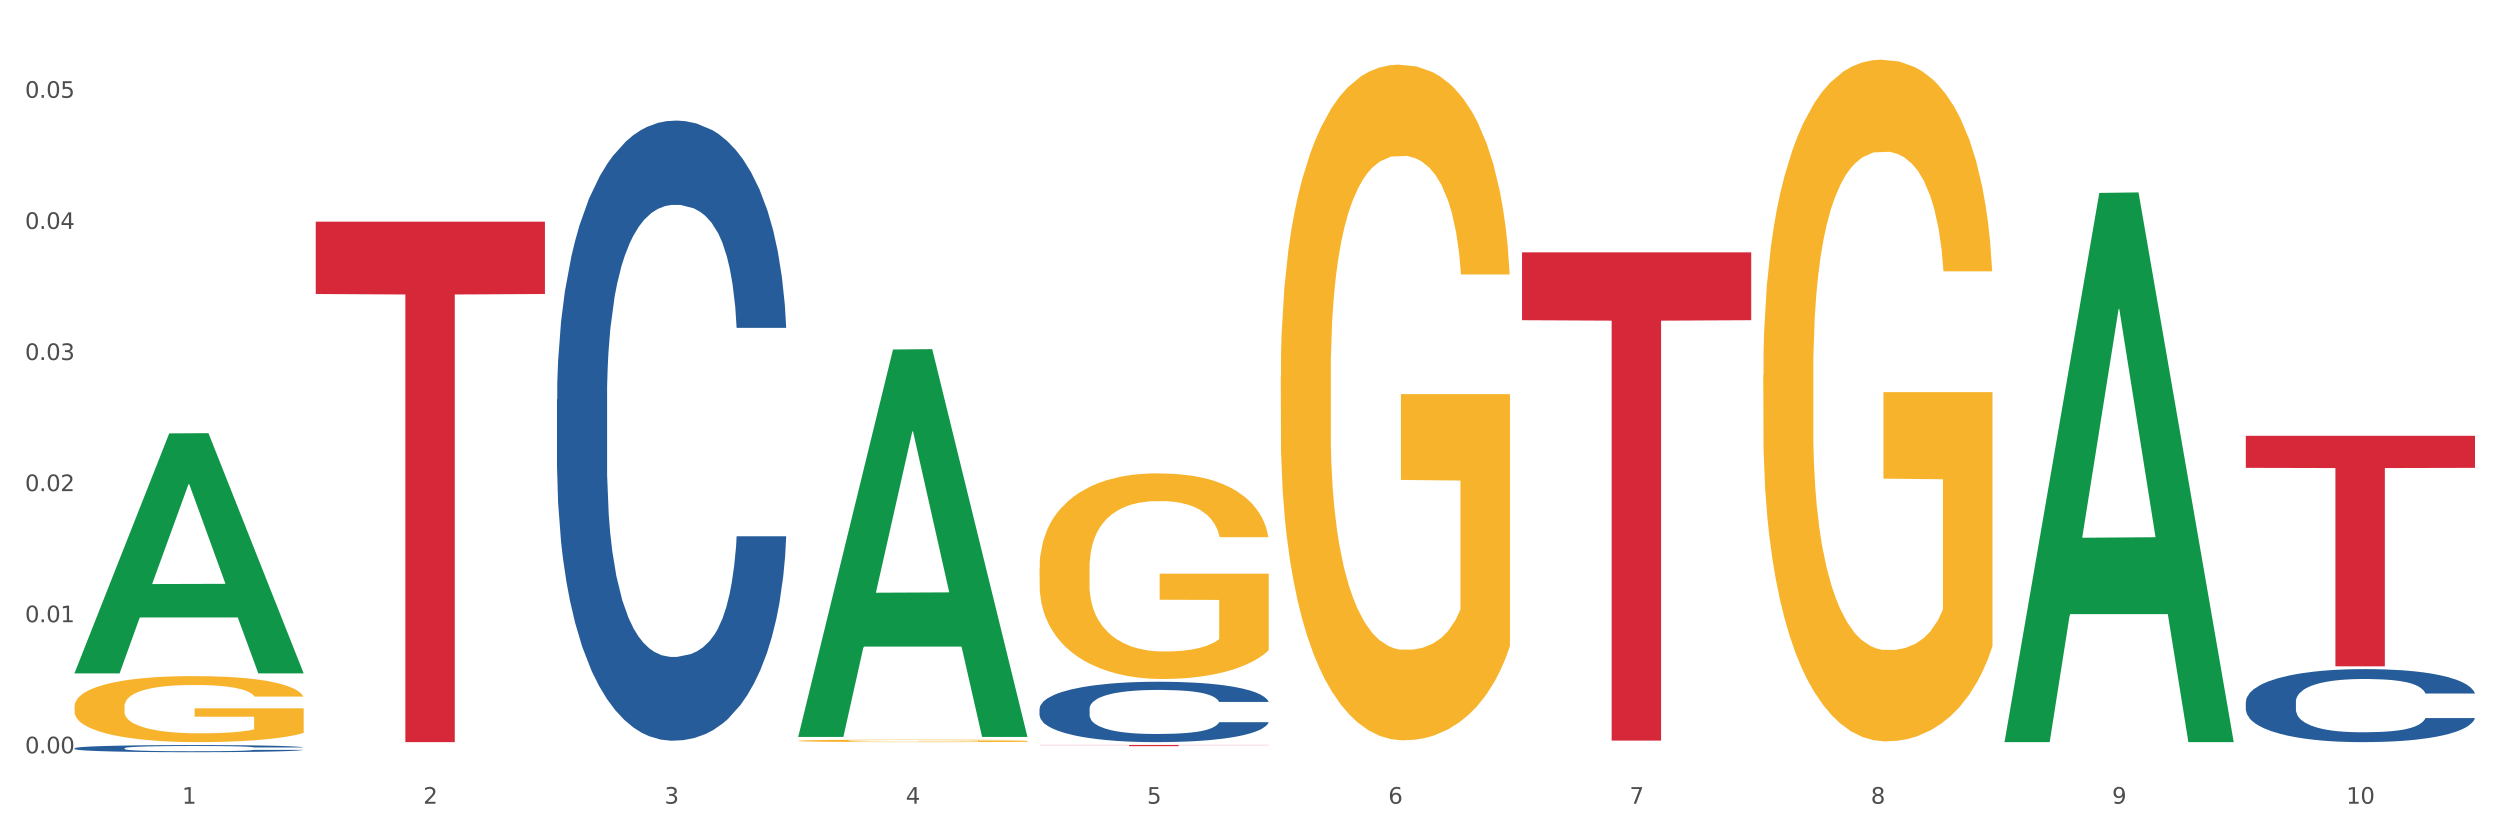
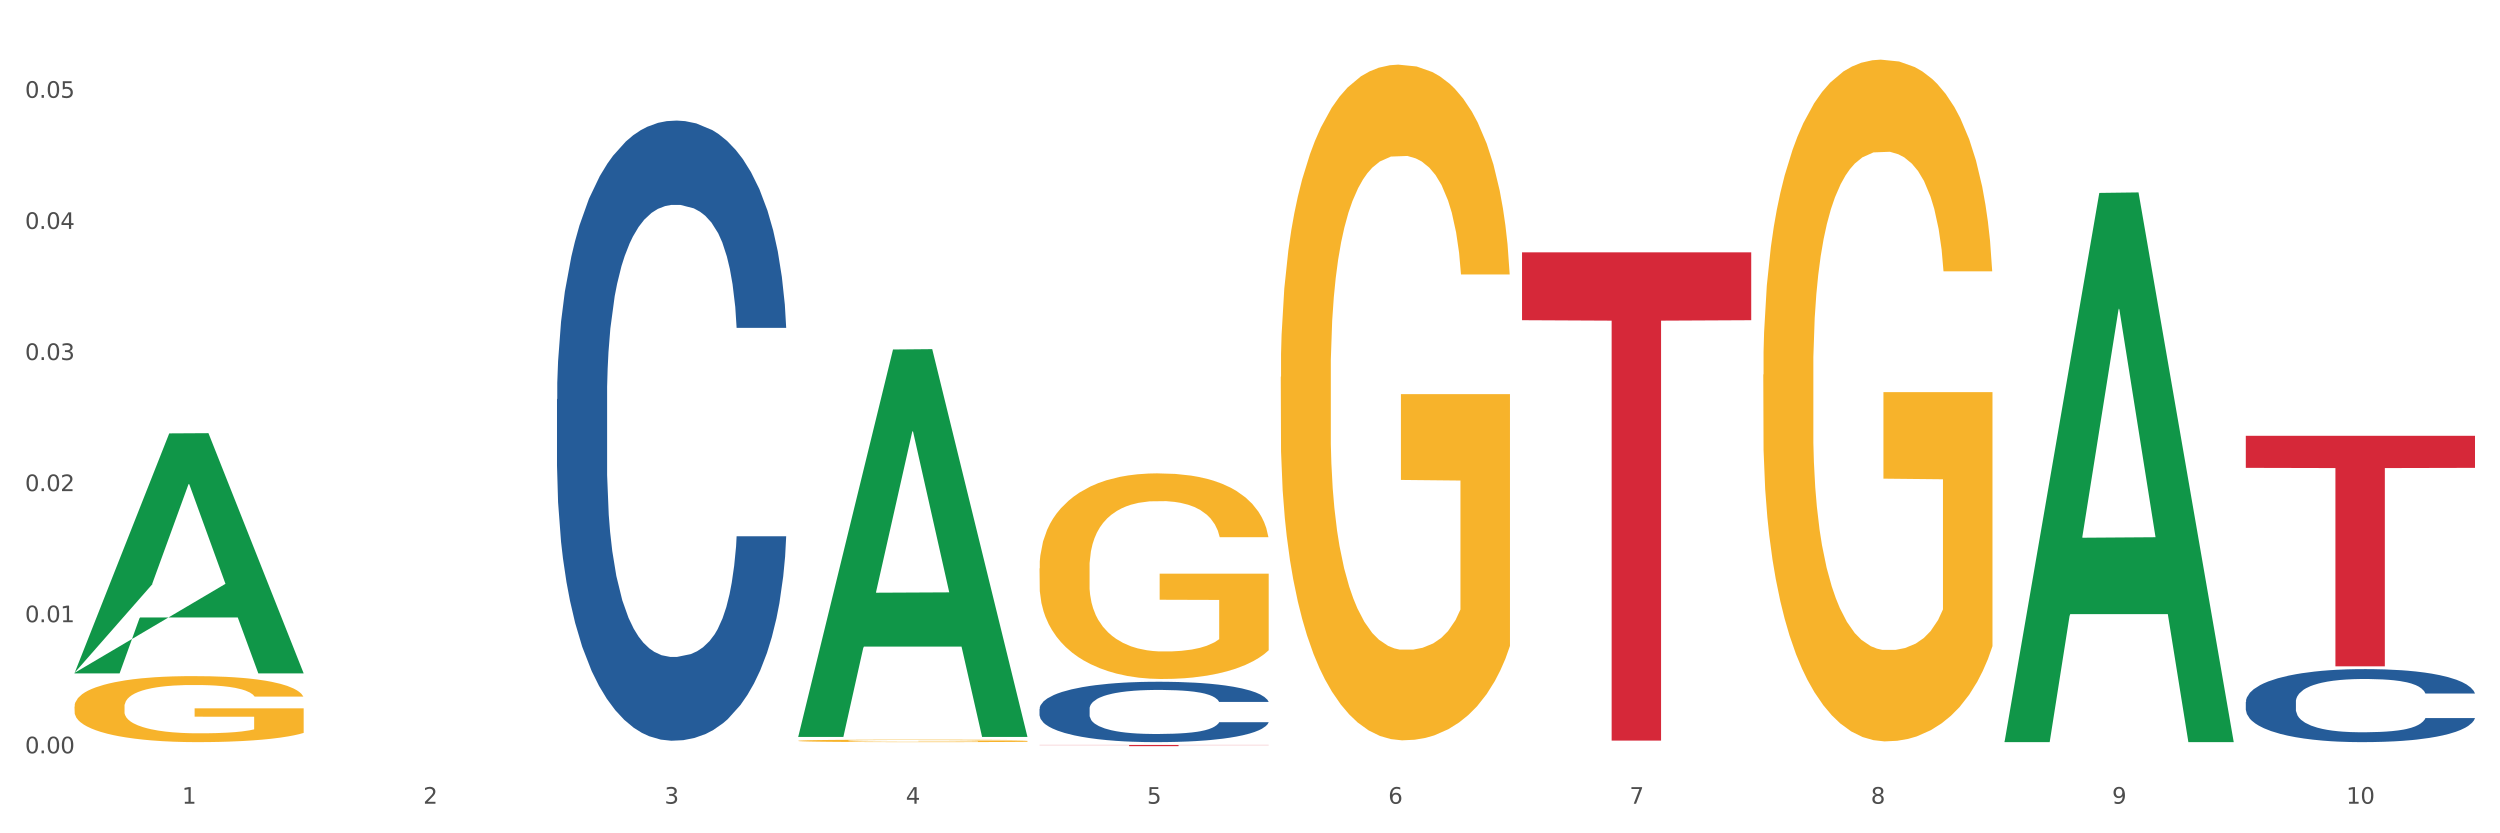
<svg xmlns="http://www.w3.org/2000/svg" xmlns:xlink="http://www.w3.org/1999/xlink" width="1080pt" height="360pt" viewBox="0 0 1080 360" version="1.1">
  <rect x="0" y="0" width="1080" height="360" fill="#333333" stroke="none" />
  <defs>
    <style type="text/css">*{stroke-linejoin: round; stroke-linecap: butt}</style>
  </defs>
  <g id="figure_1">
    <g id="patch_1">
      <path d="M 0 360  L 1080 360  L 1080 0  L 0 0  z " style="fill: #ffffff; stroke: #ffffff; stroke-linejoin: miter" />
    </g>
    <g id="axes_1">
      <g id="matplotlib.axis_1">
        <g id="xtick_1">
          <g id="text_1">
            <g style="fill: #4d4d4d" transform="translate(78.627 347.204) scale(0.096 -0.096)">
              <defs>
                <path id="DejaVuSans-31" d="M 794 531  L 1825 531  L 1825 4091  L 703 3866  L 703 4441  L 1819 4666  L 2450 4666  L 2450 531  L 3481 531  L 3481 0  L 794 0  L 794 531  z " transform="scale(0.016)" />
              </defs>
              <use xlink:href="#DejaVuSans-31" />
            </g>
          </g>
        </g>
        <g id="xtick_2">
          <g id="text_2">
            <g style="fill: #4d4d4d" transform="translate(182.851 347.204) scale(0.096 -0.096)">
              <defs>
                <path id="DejaVuSans-32" d="M 1228 531  L 3431 531  L 3431 0  L 469 0  L 469 531  Q 828 903 1448 1529  Q 2069 2156 2228 2338  Q 2531 2678 2651 2914  Q 2772 3150 2772 3378  Q 2772 3750 2511 3984  Q 2250 4219 1831 4219  Q 1534 4219 1204 4116  Q 875 4013 500 3803  L 500 4441  Q 881 4594 1212 4672  Q 1544 4750 1819 4750  Q 2544 4750 2975 4387  Q 3406 4025 3406 3419  Q 3406 3131 3298 2873  Q 3191 2616 2906 2266  Q 2828 2175 2409 1742  Q 1991 1309 1228 531  z " transform="scale(0.016)" />
              </defs>
              <use xlink:href="#DejaVuSans-32" />
            </g>
          </g>
        </g>
        <g id="xtick_3">
          <g id="text_3">
            <g style="fill: #4d4d4d" transform="translate(287.074 347.204) scale(0.096 -0.096)">
              <defs>
                <path id="DejaVuSans-33" d="M 2597 2516  Q 3050 2419 3304 2112  Q 3559 1806 3559 1356  Q 3559 666 3084 287  Q 2609 -91 1734 -91  Q 1441 -91 1130 -33  Q 819 25 488 141  L 488 750  Q 750 597 1062 519  Q 1375 441 1716 441  Q 2309 441 2620 675  Q 2931 909 2931 1356  Q 2931 1769 2642 2001  Q 2353 2234 1838 2234  L 1294 2234  L 1294 2753  L 1863 2753  Q 2328 2753 2575 2939  Q 2822 3125 2822 3475  Q 2822 3834 2567 4026  Q 2313 4219 1838 4219  Q 1578 4219 1281 4162  Q 984 4106 628 3988  L 628 4550  Q 988 4650 1302 4700  Q 1616 4750 1894 4750  Q 2613 4750 3031 4423  Q 3450 4097 3450 3541  Q 3450 3153 3228 2886  Q 3006 2619 2597 2516  z " transform="scale(0.016)" />
              </defs>
              <use xlink:href="#DejaVuSans-33" />
            </g>
          </g>
        </g>
        <g id="xtick_4">
          <g id="text_4">
            <g style="fill: #4d4d4d" transform="translate(391.298 347.204) scale(0.096 -0.096)">
              <defs>
                <path id="DejaVuSans-34" d="M 2419 4116  L 825 1625  L 2419 1625  L 2419 4116  z M 2253 4666  L 3047 4666  L 3047 1625  L 3713 1625  L 3713 1100  L 3047 1100  L 3047 0  L 2419 0  L 2419 1100  L 313 1100  L 313 1709  L 2253 4666  z " transform="scale(0.016)" />
              </defs>
              <use xlink:href="#DejaVuSans-34" />
            </g>
          </g>
        </g>
        <g id="xtick_5">
          <g id="text_5">
            <g style="fill: #4d4d4d" transform="translate(495.522 347.204) scale(0.096 -0.096)">
              <defs>
                <path id="DejaVuSans-35" d="M 691 4666  L 3169 4666  L 3169 4134  L 1269 4134  L 1269 2991  Q 1406 3038 1543 3061  Q 1681 3084 1819 3084  Q 2600 3084 3056 2656  Q 3513 2228 3513 1497  Q 3513 744 3044 326  Q 2575 -91 1722 -91  Q 1428 -91 1123 -41  Q 819 9 494 109  L 494 744  Q 775 591 1075 516  Q 1375 441 1709 441  Q 2250 441 2565 725  Q 2881 1009 2881 1497  Q 2881 1984 2565 2268  Q 2250 2553 1709 2553  Q 1456 2553 1204 2497  Q 953 2441 691 2322  L 691 4666  z " transform="scale(0.016)" />
              </defs>
              <use xlink:href="#DejaVuSans-35" />
            </g>
          </g>
        </g>
        <g id="xtick_6">
          <g id="text_6">
            <g style="fill: #4d4d4d" transform="translate(599.745 347.204) scale(0.096 -0.096)">
              <defs>
                <path id="DejaVuSans-36" d="M 2113 2584  Q 1688 2584 1439 2293  Q 1191 2003 1191 1497  Q 1191 994 1439 701  Q 1688 409 2113 409  Q 2538 409 2786 701  Q 3034 994 3034 1497  Q 3034 2003 2786 2293  Q 2538 2584 2113 2584  z M 3366 4563  L 3366 3988  Q 3128 4100 2886 4159  Q 2644 4219 2406 4219  Q 1781 4219 1451 3797  Q 1122 3375 1075 2522  Q 1259 2794 1537 2939  Q 1816 3084 2150 3084  Q 2853 3084 3261 2657  Q 3669 2231 3669 1497  Q 3669 778 3244 343  Q 2819 -91 2113 -91  Q 1303 -91 875 529  Q 447 1150 447 2328  Q 447 3434 972 4092  Q 1497 4750 2381 4750  Q 2619 4750 2861 4703  Q 3103 4656 3366 4563  z " transform="scale(0.016)" />
              </defs>
              <use xlink:href="#DejaVuSans-36" />
            </g>
          </g>
        </g>
        <g id="xtick_7">
          <g id="text_7">
            <g style="fill: #4d4d4d" transform="translate(703.969 347.204) scale(0.096 -0.096)">
              <defs>
                <path id="DejaVuSans-37" d="M 525 4666  L 3525 4666  L 3525 4397  L 1831 0  L 1172 0  L 2766 4134  L 525 4134  L 525 4666  z " transform="scale(0.016)" />
              </defs>
              <use xlink:href="#DejaVuSans-37" />
            </g>
          </g>
        </g>
        <g id="xtick_8">
          <g id="text_8">
            <g style="fill: #4d4d4d" transform="translate(808.193 347.204) scale(0.096 -0.096)">
              <defs>
                <path id="DejaVuSans-38" d="M 2034 2216  Q 1584 2216 1326 1975  Q 1069 1734 1069 1313  Q 1069 891 1326 650  Q 1584 409 2034 409  Q 2484 409 2743 651  Q 3003 894 3003 1313  Q 3003 1734 2745 1975  Q 2488 2216 2034 2216  z M 1403 2484  Q 997 2584 770 2862  Q 544 3141 544 3541  Q 544 4100 942 4425  Q 1341 4750 2034 4750  Q 2731 4750 3128 4425  Q 3525 4100 3525 3541  Q 3525 3141 3298 2862  Q 3072 2584 2669 2484  Q 3125 2378 3379 2068  Q 3634 1759 3634 1313  Q 3634 634 3220 271  Q 2806 -91 2034 -91  Q 1263 -91 848 271  Q 434 634 434 1313  Q 434 1759 690 2068  Q 947 2378 1403 2484  z M 1172 3481  Q 1172 3119 1398 2916  Q 1625 2713 2034 2713  Q 2441 2713 2670 2916  Q 2900 3119 2900 3481  Q 2900 3844 2670 4047  Q 2441 4250 2034 4250  Q 1625 4250 1398 4047  Q 1172 3844 1172 3481  z " transform="scale(0.016)" />
              </defs>
              <use xlink:href="#DejaVuSans-38" />
            </g>
          </g>
        </g>
        <g id="xtick_9">
          <g id="text_9">
            <g style="fill: #4d4d4d" transform="translate(912.416 347.204) scale(0.096 -0.096)">
              <defs>
                <path id="DejaVuSans-39" d="M 703 97  L 703 672  Q 941 559 1184 500  Q 1428 441 1663 441  Q 2288 441 2617 861  Q 2947 1281 2994 2138  Q 2813 1869 2534 1725  Q 2256 1581 1919 1581  Q 1219 1581 811 2004  Q 403 2428 403 3163  Q 403 3881 828 4315  Q 1253 4750 1959 4750  Q 2769 4750 3195 4129  Q 3622 3509 3622 2328  Q 3622 1225 3098 567  Q 2575 -91 1691 -91  Q 1453 -91 1209 -44  Q 966 3 703 97  z M 1959 2075  Q 2384 2075 2632 2365  Q 2881 2656 2881 3163  Q 2881 3666 2632 3958  Q 2384 4250 1959 4250  Q 1534 4250 1286 3958  Q 1038 3666 1038 3163  Q 1038 2656 1286 2365  Q 1534 2075 1959 2075  z " transform="scale(0.016)" />
              </defs>
              <use xlink:href="#DejaVuSans-39" />
            </g>
          </g>
        </g>
        <g id="xtick_10">
          <g id="text_10">
            <g style="fill: #4d4d4d" transform="translate(1013.586 347.204) scale(0.096 -0.096)">
              <defs>
                <path id="DejaVuSans-30" d="M 2034 4250  Q 1547 4250 1301 3770  Q 1056 3291 1056 2328  Q 1056 1369 1301 889  Q 1547 409 2034 409  Q 2525 409 2770 889  Q 3016 1369 3016 2328  Q 3016 3291 2770 3770  Q 2525 4250 2034 4250  z M 2034 4750  Q 2819 4750 3233 4129  Q 3647 3509 3647 2328  Q 3647 1150 3233 529  Q 2819 -91 2034 -91  Q 1250 -91 836 529  Q 422 1150 422 2328  Q 422 3509 836 4129  Q 1250 4750 2034 4750  z " transform="scale(0.016)" />
              </defs>
              <use xlink:href="#DejaVuSans-31" />
              <use xlink:href="#DejaVuSans-30" transform="translate(63.623 0)" />
            </g>
          </g>
        </g>
        <g id="xtick_11" />
        <g id="xtick_12" />
        <g id="xtick_13" />
        <g id="xtick_14" />
        <g id="xtick_15" />
        <g id="xtick_16" />
        <g id="xtick_17" />
        <g id="xtick_18" />
        <g id="xtick_19" />
      </g>
      <g id="matplotlib.axis_2">
        <g id="ytick_1">
          <g id="text_11">
            <g style="fill: #4d4d4d" transform="translate(10.8 325.435) scale(0.096 -0.096)">
              <defs>
                <path id="DejaVuSans-2e" d="M 684 794  L 1344 794  L 1344 0  L 684 0  L 684 794  z " transform="scale(0.016)" />
              </defs>
              <use xlink:href="#DejaVuSans-30" />
              <use xlink:href="#DejaVuSans-2e" transform="translate(63.623 0)" />
              <use xlink:href="#DejaVuSans-30" transform="translate(95.41 0)" />
              <use xlink:href="#DejaVuSans-30" transform="translate(159.033 0)" />
            </g>
          </g>
        </g>
        <g id="ytick_2">
          <g id="text_12">
            <g style="fill: #4d4d4d" transform="translate(10.8 268.799) scale(0.096 -0.096)">
              <use xlink:href="#DejaVuSans-30" />
              <use xlink:href="#DejaVuSans-2e" transform="translate(63.623 0)" />
              <use xlink:href="#DejaVuSans-30" transform="translate(95.41 0)" />
              <use xlink:href="#DejaVuSans-31" transform="translate(159.033 0)" />
            </g>
          </g>
        </g>
        <g id="ytick_3">
          <g id="text_13">
            <g style="fill: #4d4d4d" transform="translate(10.8 212.163) scale(0.096 -0.096)">
              <use xlink:href="#DejaVuSans-30" />
              <use xlink:href="#DejaVuSans-2e" transform="translate(63.623 0)" />
              <use xlink:href="#DejaVuSans-30" transform="translate(95.41 0)" />
              <use xlink:href="#DejaVuSans-32" transform="translate(159.033 0)" />
            </g>
          </g>
        </g>
        <g id="ytick_4">
          <g id="text_14">
            <g style="fill: #4d4d4d" transform="translate(10.8 155.528) scale(0.096 -0.096)">
              <use xlink:href="#DejaVuSans-30" />
              <use xlink:href="#DejaVuSans-2e" transform="translate(63.623 0)" />
              <use xlink:href="#DejaVuSans-30" transform="translate(95.41 0)" />
              <use xlink:href="#DejaVuSans-33" transform="translate(159.033 0)" />
            </g>
          </g>
        </g>
        <g id="ytick_5">
          <g id="text_15">
            <g style="fill: #4d4d4d" transform="translate(10.8 98.892) scale(0.096 -0.096)">
              <use xlink:href="#DejaVuSans-30" />
              <use xlink:href="#DejaVuSans-2e" transform="translate(63.623 0)" />
              <use xlink:href="#DejaVuSans-30" transform="translate(95.41 0)" />
              <use xlink:href="#DejaVuSans-34" transform="translate(159.033 0)" />
            </g>
          </g>
        </g>
        <g id="ytick_6">
          <g id="text_16">
            <g style="fill: #4d4d4d" transform="translate(10.8 42.256) scale(0.096 -0.096)">
              <use xlink:href="#DejaVuSans-30" />
              <use xlink:href="#DejaVuSans-2e" transform="translate(63.623 0)" />
              <use xlink:href="#DejaVuSans-30" transform="translate(95.41 0)" />
              <use xlink:href="#DejaVuSans-35" transform="translate(159.033 0)" />
            </g>
          </g>
        </g>
        <g id="ytick_7" />
        <g id="ytick_8" />
        <g id="ytick_9" />
        <g id="ytick_10" />
        <g id="ytick_11" />
      </g>
      <g id="PolyCollection_1">
-         <path d="M 32.175 290.702  L 32.277 290.605  L 73.107 187.221  L 90.051 187.123  L 131.187 290.897  L 111.589 290.897  L 102.709 266.732  L 60.552 266.732  L 60.246 267.121  L 51.671 290.897  L 32.175 290.897  L 32.175 290.702  L 65.86 252.311  L 97.401 252.213  L 81.783 209.242  L 81.579 209.047  L 81.375 209.339  L 65.758 252.213  L 65.86 252.311  L 32.175 290.702  z " clip-path="url(#p5974b1e713)" style="fill: #109648" />
+         <path d="M 32.175 290.702  L 32.277 290.605  L 73.107 187.221  L 90.051 187.123  L 131.187 290.897  L 111.589 290.897  L 102.709 266.732  L 60.552 266.732  L 60.246 267.121  L 51.671 290.897  L 32.175 290.897  L 32.175 290.702  L 97.401 252.213  L 81.783 209.242  L 81.579 209.047  L 81.375 209.339  L 65.758 252.213  L 65.86 252.311  L 32.175 290.702  z " clip-path="url(#p5974b1e713)" style="fill: #109648" />
        <path d="M 449.069 245.541  L 449.186 245.46  L 449.186 242.539  L 449.42 240.024  L 450.589 233.939  L 452.343 228.909  L 453.628 226.231  L 454.914 224.04  L 456.434 221.85  L 458.304 219.578  L 461.694 216.251  L 463.799 214.548  L 466.37 212.763  L 471.046 210.166  L 474.436 208.706  L 477.943 207.489  L 483.671 206.028  L 487.412 205.379  L 491.386 204.892  L 496.179 204.568  L 499.803 204.487  L 507.752 204.73  L 514.532 205.46  L 517.805 206.028  L 522.014 207.002  L 524.235 207.651  L 527.859 208.949  L 531.599 210.653  L 534.171 212.113  L 538.029 214.872  L 540.951 217.631  L 543.64 221.038  L 545.043 223.391  L 546.095 225.582  L 547.03 228.097  L 547.965 232.073  L 526.923 232.073  L 526.105 229.233  L 524.819 226.556  L 522.949 223.959  L 521.312 222.337  L 518.507 220.308  L 515.935 219.01  L 513.246 218.036  L 509.973 217.225  L 507.401 216.819  L 503.778 216.495  L 496.647 216.576  L 491.854 217.225  L 488.581 218.036  L 486.477 218.767  L 484.606 219.578  L 482.502 220.714  L 480.047 222.418  L 478.294 223.959  L 476.54 225.907  L 475.138 227.854  L 473.852 230.126  L 472.8 232.56  L 471.981 235.075  L 471.28 238.158  L 470.696 243.27  L 470.696 254.385  L 470.929 256.9  L 471.514 260.227  L 472.215 262.742  L 473.384 265.744  L 474.436 267.773  L 476.424 270.694  L 478.645 273.128  L 480.398 274.669  L 482.152 275.967  L 485.191 277.752  L 488.581 279.213  L 491.503 280.105  L 495.478 280.917  L 498.167 281.241  L 500.505 281.403  L 506.232 281.403  L 510.324 281.16  L 514.883 280.592  L 518.39 279.862  L 521.312 278.969  L 524.585 277.509  L 526.69 276.13  L 526.69 259.172  L 500.972 259.091  L 500.972 247.813  L 548.082 247.813  L 548.082 280.917  L 546.095 282.621  L 543.874 284.162  L 541.536 285.541  L 538.029 287.245  L 533.82 288.868  L 530.08 290.004  L 526.105 290.977  L 521.429 291.87  L 515.351 292.681  L 511.61 293.006  L 506.934 293.249  L 501.44 293.33  L 496.647 293.168  L 491.971 292.762  L 487.061 292.032  L 482.268 290.977  L 478.645 289.923  L 475.021 288.625  L 471.163 286.921  L 468.124 285.298  L 465.786 283.838  L 463.214 281.971  L 460.409 279.537  L 458.304 277.347  L 456.434 275.075  L 454.447 272.154  L 453.044 269.639  L 451.641 266.474  L 450.823 264.122  L 449.888 260.47  L 449.186 255.359  L 449.069 245.541  z " clip-path="url(#p5974b1e713)" style="fill: #f7b32b" />
        <path d="M 553.293 162.81  L 553.41 162.543  L 553.41 152.946  L 553.644 144.682  L 554.813 124.688  L 556.566 108.16  L 557.852 99.362  L 559.138 92.164  L 560.658 84.966  L 562.528 77.502  L 565.918 66.572  L 568.022 60.974  L 570.594 55.109  L 575.27 46.578  L 578.66 41.779  L 582.167 37.781  L 587.895 32.982  L 591.636 30.849  L 595.61 29.25  L 600.403 28.183  L 604.027 27.917  L 611.976 28.717  L 618.756 31.116  L 622.029 32.982  L 626.237 36.181  L 628.458 38.314  L 632.082 42.579  L 635.823 48.177  L 638.395 52.976  L 642.252 62.04  L 645.175 71.104  L 647.863 82.301  L 649.266 90.032  L 650.318 97.229  L 651.253 105.494  L 652.189 118.556  L 631.147 118.556  L 630.329 109.226  L 629.043 100.429  L 627.173 91.898  L 625.536 86.566  L 622.73 79.901  L 620.159 75.636  L 617.47 72.437  L 614.197 69.771  L 611.625 68.438  L 608.001 67.372  L 600.87 67.638  L 596.078 69.771  L 592.805 72.437  L 590.7 74.836  L 588.83 77.502  L 586.726 81.234  L 584.271 86.833  L 582.518 91.898  L 580.764 98.296  L 579.361 104.694  L 578.075 112.158  L 577.023 120.156  L 576.205 128.42  L 575.504 138.55  L 574.919 155.345  L 574.919 191.868  L 575.153 200.132  L 575.737 211.062  L 576.439 219.326  L 577.608 229.19  L 578.66 235.855  L 580.647 245.452  L 582.868 253.449  L 584.622 258.515  L 586.375 262.78  L 589.415 268.645  L 592.805 273.443  L 595.727 276.376  L 599.702 279.042  L 602.39 280.108  L 604.728 280.641  L 610.456 280.641  L 614.548 279.841  L 619.107 277.975  L 622.613 275.576  L 625.536 272.644  L 628.809 267.845  L 630.913 263.313  L 630.913 207.596  L 605.196 207.33  L 605.196 170.274  L 652.306 170.274  L 652.306 279.042  L 650.318 284.64  L 648.097 289.705  L 645.759 294.237  L 642.252 299.836  L 638.044 305.167  L 634.303 308.899  L 630.329 312.099  L 625.653 315.031  L 619.574 317.697  L 615.833 318.763  L 611.158 319.563  L 605.663 319.83  L 600.87 319.296  L 596.195 317.963  L 591.285 315.564  L 586.492 312.099  L 582.868 308.633  L 579.244 304.367  L 575.387 298.769  L 572.347 293.437  L 570.009 288.639  L 567.438 282.507  L 564.632 274.51  L 562.528 267.312  L 560.658 259.847  L 558.67 250.25  L 557.268 241.986  L 555.865 231.589  L 555.047 223.858  L 554.111 211.862  L 553.41 195.067  L 553.293 162.81  z " clip-path="url(#p5974b1e713)" style="fill: #f7b32b" />
        <path d="M 761.74 161.86  L 761.857 161.591  L 761.857 151.908  L 762.091 143.57  L 763.26 123.397  L 765.013 106.72  L 766.299 97.844  L 767.585 90.582  L 769.105 83.32  L 770.975 75.789  L 774.365 64.761  L 776.469 59.112  L 779.041 53.195  L 783.717 44.588  L 787.107 39.746  L 790.614 35.712  L 796.342 30.87  L 800.083 28.718  L 804.057 27.104  L 808.85 26.028  L 812.474 25.759  L 820.423 26.566  L 827.203 28.987  L 830.476 30.87  L 834.685 34.098  L 836.906 36.249  L 840.529 40.553  L 844.27 46.201  L 846.842 51.043  L 850.7 60.188  L 853.622 69.333  L 856.311 80.63  L 857.713 88.43  L 858.766 95.693  L 859.701 104.031  L 860.636 117.21  L 839.594 117.21  L 838.776 107.796  L 837.49 98.92  L 835.62 90.313  L 833.983 84.934  L 831.178 78.209  L 828.606 73.906  L 825.917 70.678  L 822.644 67.988  L 820.072 66.643  L 816.448 65.568  L 809.318 65.837  L 804.525 67.988  L 801.252 70.678  L 799.148 73.099  L 797.277 75.789  L 795.173 79.554  L 792.718 85.203  L 790.965 90.313  L 789.211 96.768  L 787.809 103.224  L 786.523 110.755  L 785.471 118.824  L 784.652 127.162  L 783.951 137.383  L 783.366 154.329  L 783.366 191.178  L 783.6 199.516  L 784.185 210.544  L 784.886 218.882  L 786.055 228.834  L 787.107 235.559  L 789.094 245.242  L 791.315 253.311  L 793.069 258.421  L 794.822 262.725  L 797.862 268.642  L 801.252 273.484  L 804.174 276.443  L 808.149 279.132  L 810.837 280.208  L 813.175 280.746  L 818.903 280.746  L 822.995 279.939  L 827.554 278.056  L 831.061 275.636  L 833.983 272.677  L 837.256 267.835  L 839.36 263.263  L 839.36 207.048  L 813.643 206.779  L 813.643 169.391  L 860.753 169.391  L 860.753 279.132  L 858.766 284.781  L 856.544 289.891  L 854.206 294.464  L 850.7 300.112  L 846.491 305.492  L 842.751 309.257  L 838.776 312.485  L 834.1 315.444  L 828.021 318.134  L 824.281 319.209  L 819.605 320.016  L 814.111 320.285  L 809.318 319.747  L 804.642 318.402  L 799.732 315.982  L 794.939 312.485  L 791.315 308.988  L 787.692 304.685  L 783.834 299.036  L 780.795 293.657  L 778.457 288.815  L 775.885 282.629  L 773.079 274.56  L 770.975 267.298  L 769.105 259.766  L 767.118 250.083  L 765.715 241.745  L 764.312 231.255  L 763.494 223.455  L 762.559 211.351  L 761.857 194.406  L 761.74 161.86  z " clip-path="url(#p5974b1e713)" style="fill: #f7b32b" />
        <path d="M 344.846 320.024  L 344.963 320.023  L 344.963 319.987  L 345.197 319.957  L 346.366 319.883  L 348.119 319.822  L 349.405 319.789  L 350.691 319.763  L 352.21 319.736  L 354.081 319.709  L 357.471 319.668  L 359.575 319.648  L 362.147 319.626  L 366.823 319.594  L 370.213 319.577  L 373.72 319.562  L 379.448 319.544  L 383.188 319.536  L 387.163 319.53  L 391.956 319.526  L 395.579 319.525  L 403.529 319.528  L 410.309 319.537  L 413.582 319.544  L 417.79 319.556  L 420.011 319.564  L 423.635 319.58  L 427.376 319.6  L 429.947 319.618  L 433.805 319.652  L 436.728 319.685  L 439.416 319.726  L 440.819 319.755  L 441.871 319.782  L 442.806 319.812  L 443.741 319.86  L 422.7 319.86  L 421.882 319.826  L 420.596 319.793  L 418.725 319.762  L 417.089 319.742  L 414.283 319.718  L 411.711 319.702  L 409.023 319.69  L 405.75 319.68  L 403.178 319.675  L 399.554 319.671  L 392.423 319.672  L 387.63 319.68  L 384.357 319.69  L 382.253 319.699  L 380.383 319.709  L 378.279 319.722  L 375.824 319.743  L 374.07 319.762  L 372.317 319.785  L 370.914 319.809  L 369.628 319.837  L 368.576 319.866  L 367.758 319.897  L 367.056 319.934  L 366.472 319.996  L 366.472 320.131  L 366.706 320.162  L 367.29 320.202  L 367.992 320.233  L 369.161 320.269  L 370.213 320.294  L 372.2 320.329  L 374.421 320.359  L 376.174 320.377  L 377.928 320.393  L 380.967 320.415  L 384.357 320.432  L 387.28 320.443  L 391.254 320.453  L 393.943 320.457  L 396.281 320.459  L 402.009 320.459  L 406.1 320.456  L 410.659 320.449  L 414.166 320.44  L 417.089 320.429  L 420.362 320.412  L 422.466 320.395  L 422.466 320.189  L 396.748 320.188  L 396.748 320.051  L 443.858 320.051  L 443.858 320.453  L 441.871 320.474  L 439.65 320.493  L 437.312 320.509  L 433.805 320.53  L 429.597 320.55  L 425.856 320.563  L 421.882 320.575  L 417.206 320.586  L 411.127 320.596  L 407.386 320.6  L 402.71 320.603  L 397.216 320.604  L 392.423 320.602  L 387.747 320.597  L 382.838 320.588  L 378.045 320.575  L 374.421 320.562  L 370.797 320.547  L 366.94 320.526  L 363.9 320.506  L 361.562 320.489  L 358.99 320.466  L 356.185 320.436  L 354.081 320.41  L 352.21 320.382  L 350.223 320.347  L 348.82 320.316  L 347.418 320.278  L 346.599 320.249  L 345.664 320.205  L 344.963 320.143  L 344.846 320.024  z " clip-path="url(#p5974b1e713)" style="fill: #f7b32b" />
        <path d="M 970.188 303.226  L 970.305 303.197  L 970.305 302.39  L 970.656 301.295  L 971.943 299.277  L 973.582 297.75  L 976.39 295.963  L 977.912 295.214  L 979.902 294.378  L 983.998 293.023  L 988.679 291.871  L 991.956 291.237  L 994.414 290.833  L 999.915 290.113  L 1003.075 289.796  L 1006.352 289.536  L 1009.161 289.363  L 1013.842 289.162  L 1017.587 289.075  L 1021.917 289.046  L 1025.546 289.075  L 1030.344 289.19  L 1037.366 289.536  L 1040.058 289.738  L 1043.686 290.084  L 1047.431 290.545  L 1050.474 291.006  L 1053.985 291.669  L 1057.613 292.533  L 1061.125 293.629  L 1063.582 294.637  L 1065.572 295.704  L 1067.327 297  L 1068.615 298.413  L 1069.2 299.594  L 1047.782 299.594  L 1047.197 298.528  L 1046.027 297.375  L 1044.857 296.597  L 1043.569 295.963  L 1041.58 295.242  L 1039.824 294.781  L 1036.898 294.234  L 1034.206 293.888  L 1031.983 293.686  L 1029.291 293.513  L 1023.556 293.34  L 1019.46 293.34  L 1016.885 293.398  L 1013.725 293.542  L 1011.033 293.744  L 1007.873 294.09  L 1005.415 294.464  L 1002.958 294.954  L 1001.553 295.3  L 999.447 295.934  L 998.042 296.453  L 996.17 297.346  L 995.116 297.98  L 993.244 299.623  L 992.424 300.834  L 992.073 301.669  L 991.839 302.592  L 991.839 307.087  L 992.541 309.105  L 993.127 309.969  L 994.063 310.949  L 995.818 312.217  L 998.393 313.457  L 1001.085 314.35  L 1003.309 314.897  L 1005.415 315.301  L 1007.522 315.618  L 1010.097 315.906  L 1012.203 316.079  L 1015.363 316.252  L 1019.109 316.338  L 1022.035 316.338  L 1028.003 316.194  L 1030.695 316.05  L 1033.27 315.849  L 1036.079 315.532  L 1038.303 315.186  L 1039.59 314.926  L 1041.697 314.379  L 1043.335 313.802  L 1044.739 313.139  L 1045.676 312.563  L 1046.729 311.699  L 1047.548 310.719  L 1047.782 310.2  L 1069.2 310.2  L 1068.732 311.237  L 1067.913 312.246  L 1066.274 313.601  L 1064.987 314.379  L 1062.997 315.33  L 1060.89 316.137  L 1057.965 317.03  L 1055.273 317.693  L 1052.464 318.269  L 1049.421 318.788  L 1043.92 319.509  L 1041.931 319.71  L 1037.717 320.056  L 1034.44 320.258  L 1029.642 320.46  L 1024.726 320.575  L 1019.577 320.604  L 1015.012 320.546  L 1009.98 320.373  L 1006.82 320.2  L 1003.309 319.941  L 999.212 319.537  L 995.35 319.048  L 991.722 318.471  L 988.328 317.808  L 985.168 317.059  L 981.072 315.82  L 978.029 314.609  L 975.805 313.485  L 974.284 312.534  L 972.762 311.324  L 971.943 310.488  L 970.656 308.471  L 970.188 306.597  L 970.188 303.226  z " clip-path="url(#p5974b1e713)" style="fill: #255c99" />
        <path d="M 449.069 306.237  L 449.187 306.213  L 449.187 305.546  L 449.538 304.641  L 450.825 302.973  L 452.464 301.71  L 455.272 300.233  L 456.794 299.613  L 458.783 298.922  L 462.88 297.803  L 467.561 296.849  L 470.838 296.325  L 473.296 295.992  L 478.797 295.396  L 481.957 295.134  L 485.234 294.92  L 488.042 294.777  L 492.724 294.61  L 496.469 294.538  L 500.799 294.515  L 504.427 294.538  L 509.226 294.634  L 516.248 294.92  L 518.94 295.086  L 522.568 295.372  L 526.313 295.753  L 529.356 296.135  L 532.867 296.683  L 536.495 297.397  L 540.006 298.303  L 542.464 299.137  L 544.454 300.018  L 546.209 301.09  L 547.497 302.258  L 548.082 303.235  L 526.664 303.235  L 526.079 302.353  L 524.909 301.4  L 523.738 300.757  L 522.451 300.233  L 520.461 299.637  L 518.706 299.256  L 515.78 298.803  L 513.088 298.517  L 510.864 298.351  L 508.173 298.208  L 502.438 298.065  L 498.342 298.065  L 495.767 298.112  L 492.607 298.231  L 489.915 298.398  L 486.755 298.684  L 484.297 298.994  L 481.84 299.399  L 480.435 299.685  L 478.328 300.209  L 476.924 300.638  L 475.051 301.376  L 473.998 301.901  L 472.126 303.259  L 471.306 304.259  L 470.955 304.95  L 470.721 305.713  L 470.721 309.429  L 471.423 311.097  L 472.009 311.812  L 472.945 312.622  L 474.7 313.67  L 477.275 314.695  L 479.967 315.434  L 482.191 315.886  L 484.297 316.22  L 486.404 316.482  L 488.979 316.72  L 491.085 316.863  L 494.245 317.006  L 497.991 317.078  L 500.916 317.078  L 506.885 316.958  L 509.577 316.839  L 512.152 316.673  L 514.961 316.41  L 517.184 316.125  L 518.472 315.91  L 520.578 315.457  L 522.217 314.981  L 523.621 314.433  L 524.558 313.956  L 525.611 313.242  L 526.43 312.432  L 526.664 312.003  L 548.082 312.003  L 547.614 312.86  L 546.795 313.694  L 545.156 314.814  L 543.869 315.457  L 541.879 316.244  L 539.772 316.911  L 536.846 317.649  L 534.155 318.197  L 531.346 318.674  L 528.303 319.103  L 522.802 319.698  L 520.813 319.865  L 516.599 320.151  L 513.322 320.318  L 508.524 320.485  L 503.608 320.58  L 498.459 320.604  L 493.894 320.556  L 488.862 320.413  L 485.702 320.27  L 482.191 320.056  L 478.094 319.722  L 474.232 319.317  L 470.604 318.841  L 467.21 318.293  L 464.05 317.673  L 459.954 316.649  L 456.911 315.648  L 454.687 314.719  L 453.166 313.933  L 451.644 312.932  L 450.825 312.241  L 449.538 310.573  L 449.069 309.024  L 449.069 306.237  z " clip-path="url(#p5974b1e713)" style="fill: #255c99" />
        <path d="M 240.622 172.463  L 240.739 172.219  L 240.739 165.368  L 241.09 156.07  L 242.378 138.943  L 244.016 125.975  L 246.825 110.805  L 248.347 104.444  L 250.336 97.348  L 254.432 85.849  L 259.114 76.062  L 262.391 70.679  L 264.849 67.253  L 270.349 61.136  L 273.509 58.445  L 276.786 56.243  L 279.595 54.775  L 284.277 53.062  L 288.022 52.328  L 292.352 52.083  L 295.98 52.328  L 300.779 53.307  L 307.801 56.243  L 310.493 57.956  L 314.121 60.892  L 317.866 64.807  L 320.909 68.721  L 324.42 74.349  L 328.048 81.689  L 331.559 90.987  L 334.017 99.55  L 336.007 108.603  L 337.762 119.614  L 339.049 131.603  L 339.635 141.634  L 318.217 141.634  L 317.632 132.581  L 316.462 122.794  L 315.291 116.188  L 314.004 110.805  L 312.014 104.689  L 310.259 100.774  L 307.333 96.125  L 304.641 93.189  L 302.417 91.476  L 299.725 90.008  L 293.991 88.54  L 289.894 88.54  L 287.32 89.029  L 284.16 90.253  L 281.468 91.965  L 278.308 94.902  L 275.85 98.082  L 273.392 102.242  L 271.988 105.178  L 269.881 110.561  L 268.477 114.965  L 266.604 122.55  L 265.551 127.933  L 263.678 141.879  L 262.859 152.155  L 262.508 159.251  L 262.274 167.081  L 262.274 205.25  L 262.976 222.377  L 263.561 229.717  L 264.498 238.036  L 266.253 248.802  L 268.828 259.323  L 271.52 266.908  L 273.743 271.557  L 275.85 274.982  L 277.957 277.673  L 280.532 280.12  L 282.638 281.588  L 285.798 283.056  L 289.543 283.79  L 292.469 283.79  L 298.438 282.567  L 301.13 281.344  L 303.705 279.631  L 306.513 276.939  L 308.737 274.003  L 310.025 271.801  L 312.131 267.152  L 313.77 262.259  L 315.174 256.631  L 316.11 251.738  L 317.164 244.398  L 317.983 236.079  L 318.217 231.675  L 339.635 231.675  L 339.167 240.483  L 338.347 249.047  L 336.709 260.546  L 335.421 267.152  L 333.432 275.227  L 331.325 282.078  L 328.399 289.663  L 325.707 295.29  L 322.899 300.184  L 319.856 304.588  L 314.355 310.705  L 312.365 312.417  L 308.152 315.353  L 304.875 317.066  L 300.077 318.779  L 295.161 319.758  L 290.011 320.002  L 285.447 319.513  L 280.414 318.045  L 277.254 316.577  L 273.743 314.375  L 269.647 310.949  L 265.785 306.79  L 262.157 301.896  L 258.763 296.269  L 255.603 289.907  L 251.507 279.386  L 248.464 269.11  L 246.24 259.568  L 244.718 251.493  L 243.197 241.217  L 242.378 234.121  L 241.09 216.994  L 240.622 201.09  L 240.622 172.463  z " clip-path="url(#p5974b1e713)" style="fill: #255c99" />
-         <path d="M 32.175 323.251  L 32.292 323.248  L 32.292 323.169  L 32.643 323.062  L 33.931 322.865  L 35.569 322.716  L 38.378 322.541  L 39.899 322.468  L 41.889 322.386  L 45.985 322.254  L 50.667 322.141  L 53.944 322.079  L 56.401 322.04  L 61.902 321.969  L 65.062 321.938  L 68.339 321.913  L 71.148 321.896  L 75.829 321.876  L 79.575 321.868  L 83.905 321.865  L 87.533 321.868  L 92.331 321.879  L 99.354 321.913  L 102.045 321.933  L 105.674 321.967  L 109.419 322.012  L 112.462 322.057  L 115.973 322.121  L 119.601 322.206  L 123.112 322.313  L 125.57 322.412  L 127.559 322.516  L 129.315 322.643  L 130.602 322.781  L 131.187 322.896  L 109.77 322.896  L 109.185 322.792  L 108.014 322.679  L 106.844 322.603  L 105.557 322.541  L 103.567 322.471  L 101.811 322.426  L 98.886 322.372  L 96.194 322.338  L 93.97 322.319  L 91.278 322.302  L 85.543 322.285  L 81.447 322.285  L 78.872 322.29  L 75.712 322.305  L 73.021 322.324  L 69.861 322.358  L 67.403 322.395  L 64.945 322.443  L 63.541 322.476  L 61.434 322.538  L 60.03 322.589  L 58.157 322.676  L 57.104 322.738  L 55.231 322.899  L 54.412 323.017  L 54.061 323.099  L 53.827 323.189  L 53.827 323.628  L 54.529 323.826  L 55.114 323.91  L 56.05 324.006  L 57.806 324.13  L 60.381 324.251  L 63.072 324.338  L 65.296 324.392  L 67.403 324.431  L 69.509 324.462  L 72.084 324.49  L 74.191 324.507  L 77.351 324.524  L 81.096 324.533  L 84.022 324.533  L 89.991 324.519  L 92.683 324.504  L 95.257 324.485  L 98.066 324.454  L 100.29 324.42  L 101.577 324.395  L 103.684 324.341  L 105.322 324.285  L 106.727 324.22  L 107.663 324.164  L 108.717 324.079  L 109.536 323.983  L 109.77 323.933  L 131.187 323.933  L 130.719 324.034  L 129.9 324.133  L 128.262 324.265  L 126.974 324.341  L 124.985 324.434  L 122.878 324.513  L 119.952 324.6  L 117.26 324.665  L 114.451 324.721  L 111.408 324.772  L 105.908 324.842  L 103.918 324.862  L 99.705 324.896  L 96.428 324.916  L 91.629 324.935  L 86.714 324.947  L 81.564 324.95  L 77 324.944  L 71.967 324.927  L 68.807 324.91  L 65.296 324.885  L 61.2 324.845  L 57.338 324.797  L 53.71 324.741  L 50.316 324.676  L 47.156 324.603  L 43.059 324.482  L 40.016 324.364  L 37.793 324.254  L 36.271 324.161  L 34.75 324.043  L 33.931 323.961  L 32.643 323.764  L 32.175 323.581  L 32.175 323.251  z " clip-path="url(#p5974b1e713)" style="fill: #255c99" />
-         <path d="M 136.399 95.762  L 235.411 95.762  L 235.411 127.008  L 196.463 127.219  L 196.463 320.604  L 175.112 320.604  L 175.112 127.219  L 136.399 127.008  L 136.399 95.973  L 136.399 95.762  z " clip-path="url(#p5974b1e713)" style="fill: #d62839" />
        <path d="M 449.069 321.814  L 548.082 321.814  L 548.082 321.887  L 509.134 321.888  L 509.134 322.341  L 487.783 322.341  L 487.783 321.888  L 449.069 321.887  L 449.069 321.815  L 449.069 321.814  z " clip-path="url(#p5974b1e713)" style="fill: #d62839" />
        <path d="M 657.517 109.012  L 756.529 109.012  L 756.529 138.326  L 717.581 138.524  L 717.581 319.95  L 696.23 319.95  L 696.23 138.524  L 657.517 138.326  L 657.517 109.21  L 657.517 109.012  z " clip-path="url(#p5974b1e713)" style="fill: #d62839" />
        <path d="M 970.188 188.275  L 1069.2 188.275  L 1069.2 202.114  L 1030.252 202.208  L 1030.252 287.862  L 1008.901 287.862  L 1008.901 202.208  L 970.188 202.114  L 970.188 188.368  L 970.188 188.275  z " clip-path="url(#p5974b1e713)" style="fill: #d62839" />
        <path d="M 32.175 305.261  L 32.292 305.235  L 32.292 304.298  L 32.526 303.49  L 33.695 301.536  L 35.448 299.921  L 36.734 299.062  L 38.02 298.359  L 39.54 297.655  L 41.41 296.926  L 44.8 295.858  L 46.904 295.311  L 49.476 294.738  L 54.152 293.904  L 57.542 293.435  L 61.049 293.045  L 66.777 292.576  L 70.517 292.367  L 74.492 292.211  L 79.285 292.107  L 82.909 292.081  L 90.858 292.159  L 97.638 292.394  L 100.911 292.576  L 105.119 292.888  L 107.34 293.097  L 110.964 293.514  L 114.705 294.061  L 117.277 294.529  L 121.134 295.415  L 124.057 296.301  L 126.745 297.395  L 128.148 298.15  L 129.2 298.853  L 130.135 299.661  L 131.071 300.937  L 110.029 300.937  L 109.211 300.026  L 107.925 299.166  L 106.054 298.333  L 104.418 297.812  L 101.612 297.16  L 99.041 296.744  L 96.352 296.431  L 93.079 296.171  L 90.507 296.04  L 86.883 295.936  L 79.752 295.962  L 74.96 296.171  L 71.686 296.431  L 69.582 296.665  L 67.712 296.926  L 65.608 297.291  L 63.153 297.838  L 61.399 298.333  L 59.646 298.958  L 58.243 299.583  L 56.957 300.312  L 55.905 301.094  L 55.087 301.901  L 54.386 302.891  L 53.801 304.532  L 53.801 308.101  L 54.035 308.908  L 54.619 309.976  L 55.321 310.784  L 56.49 311.747  L 57.542 312.399  L 59.529 313.336  L 61.75 314.118  L 63.504 314.613  L 65.257 315.029  L 68.296 315.603  L 71.686 316.071  L 74.609 316.358  L 78.583 316.618  L 81.272 316.723  L 83.61 316.775  L 89.338 316.775  L 93.429 316.697  L 97.988 316.514  L 101.495 316.28  L 104.418 315.993  L 107.691 315.524  L 109.795 315.082  L 109.795 309.637  L 84.078 309.611  L 84.078 305.991  L 131.187 305.991  L 131.187 316.618  L 129.2 317.165  L 126.979 317.66  L 124.641 318.103  L 121.134 318.65  L 116.926 319.171  L 113.185 319.536  L 109.211 319.848  L 104.535 320.135  L 98.456 320.395  L 94.715 320.5  L 90.039 320.578  L 84.545 320.604  L 79.752 320.552  L 75.076 320.421  L 70.167 320.187  L 65.374 319.848  L 61.75 319.51  L 58.126 319.093  L 54.269 318.546  L 51.229 318.025  L 48.891 317.556  L 46.32 316.957  L 43.514 316.176  L 41.41 315.472  L 39.54 314.743  L 37.552 313.805  L 36.15 312.998  L 34.747 311.982  L 33.928 311.226  L 32.993 310.054  L 32.292 308.413  L 32.175 305.261  z " clip-path="url(#p5974b1e713)" style="fill: #f7b32b" />
        <path d="M 344.846 318.027  L 344.948 317.87  L 385.778 150.981  L 402.722 150.824  L 443.858 318.341  L 424.26 318.341  L 415.379 279.333  L 373.223 279.333  L 372.916 279.962  L 364.342 318.341  L 344.846 318.341  L 344.846 318.027  L 378.53 256.053  L 410.072 255.896  L 394.454 186.529  L 394.25 186.215  L 394.046 186.687  L 378.428 255.896  L 378.53 256.053  L 344.846 318.027  z " clip-path="url(#p5974b1e713)" style="fill: #109648" />
        <path d="M 865.964 320.158  L 866.066 319.935  L 906.896 83.34  L 923.84 83.117  L 964.976 320.604  L 945.378 320.604  L 936.498 265.302  L 894.341 265.302  L 894.034 266.194  L 885.46 320.604  L 865.964 320.604  L 865.964 320.158  L 899.649 232.299  L 931.19 232.076  L 915.572 133.737  L 915.368 133.291  L 915.164 133.96  L 899.547 232.076  L 899.649 232.299  L 865.964 320.158  z " clip-path="url(#p5974b1e713)" style="fill: #109648" />
      </g>
    </g>
  </g>
  <defs>
    <clipPath id="p5974b1e713">
      <rect x="32.175" y="10.8" width="1037.025" height="329.109" />
    </clipPath>
  </defs>
</svg>